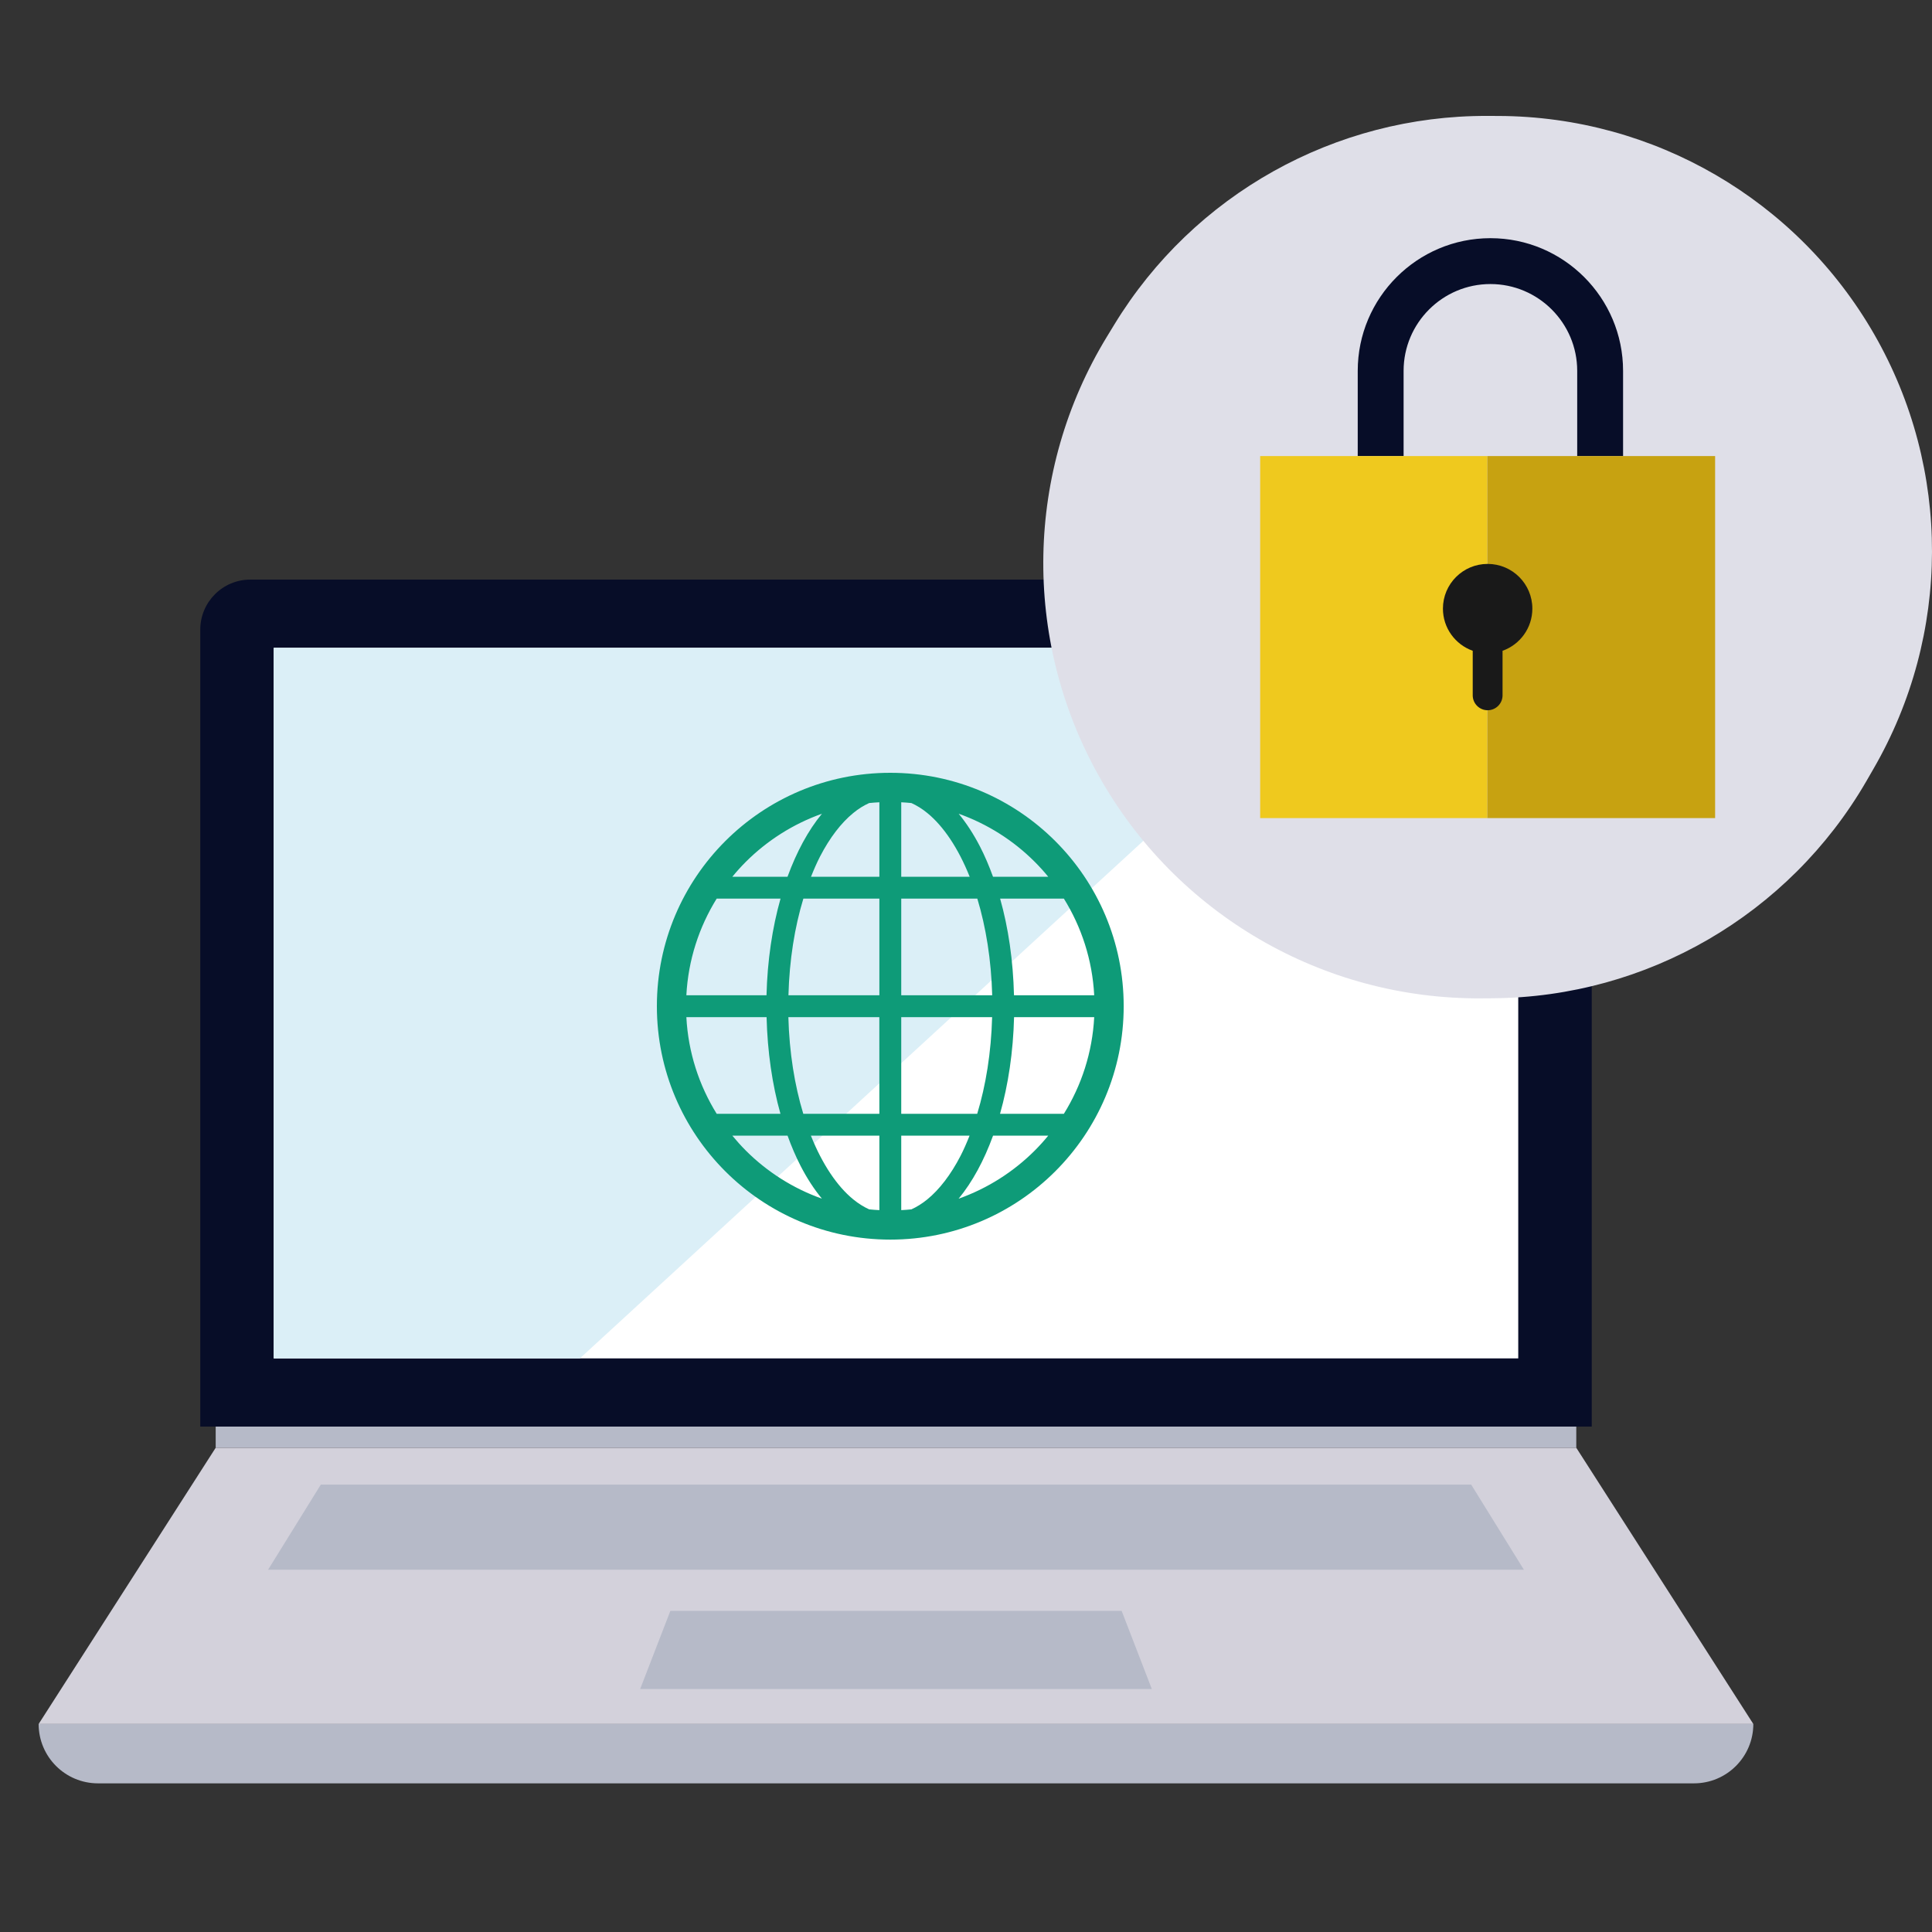
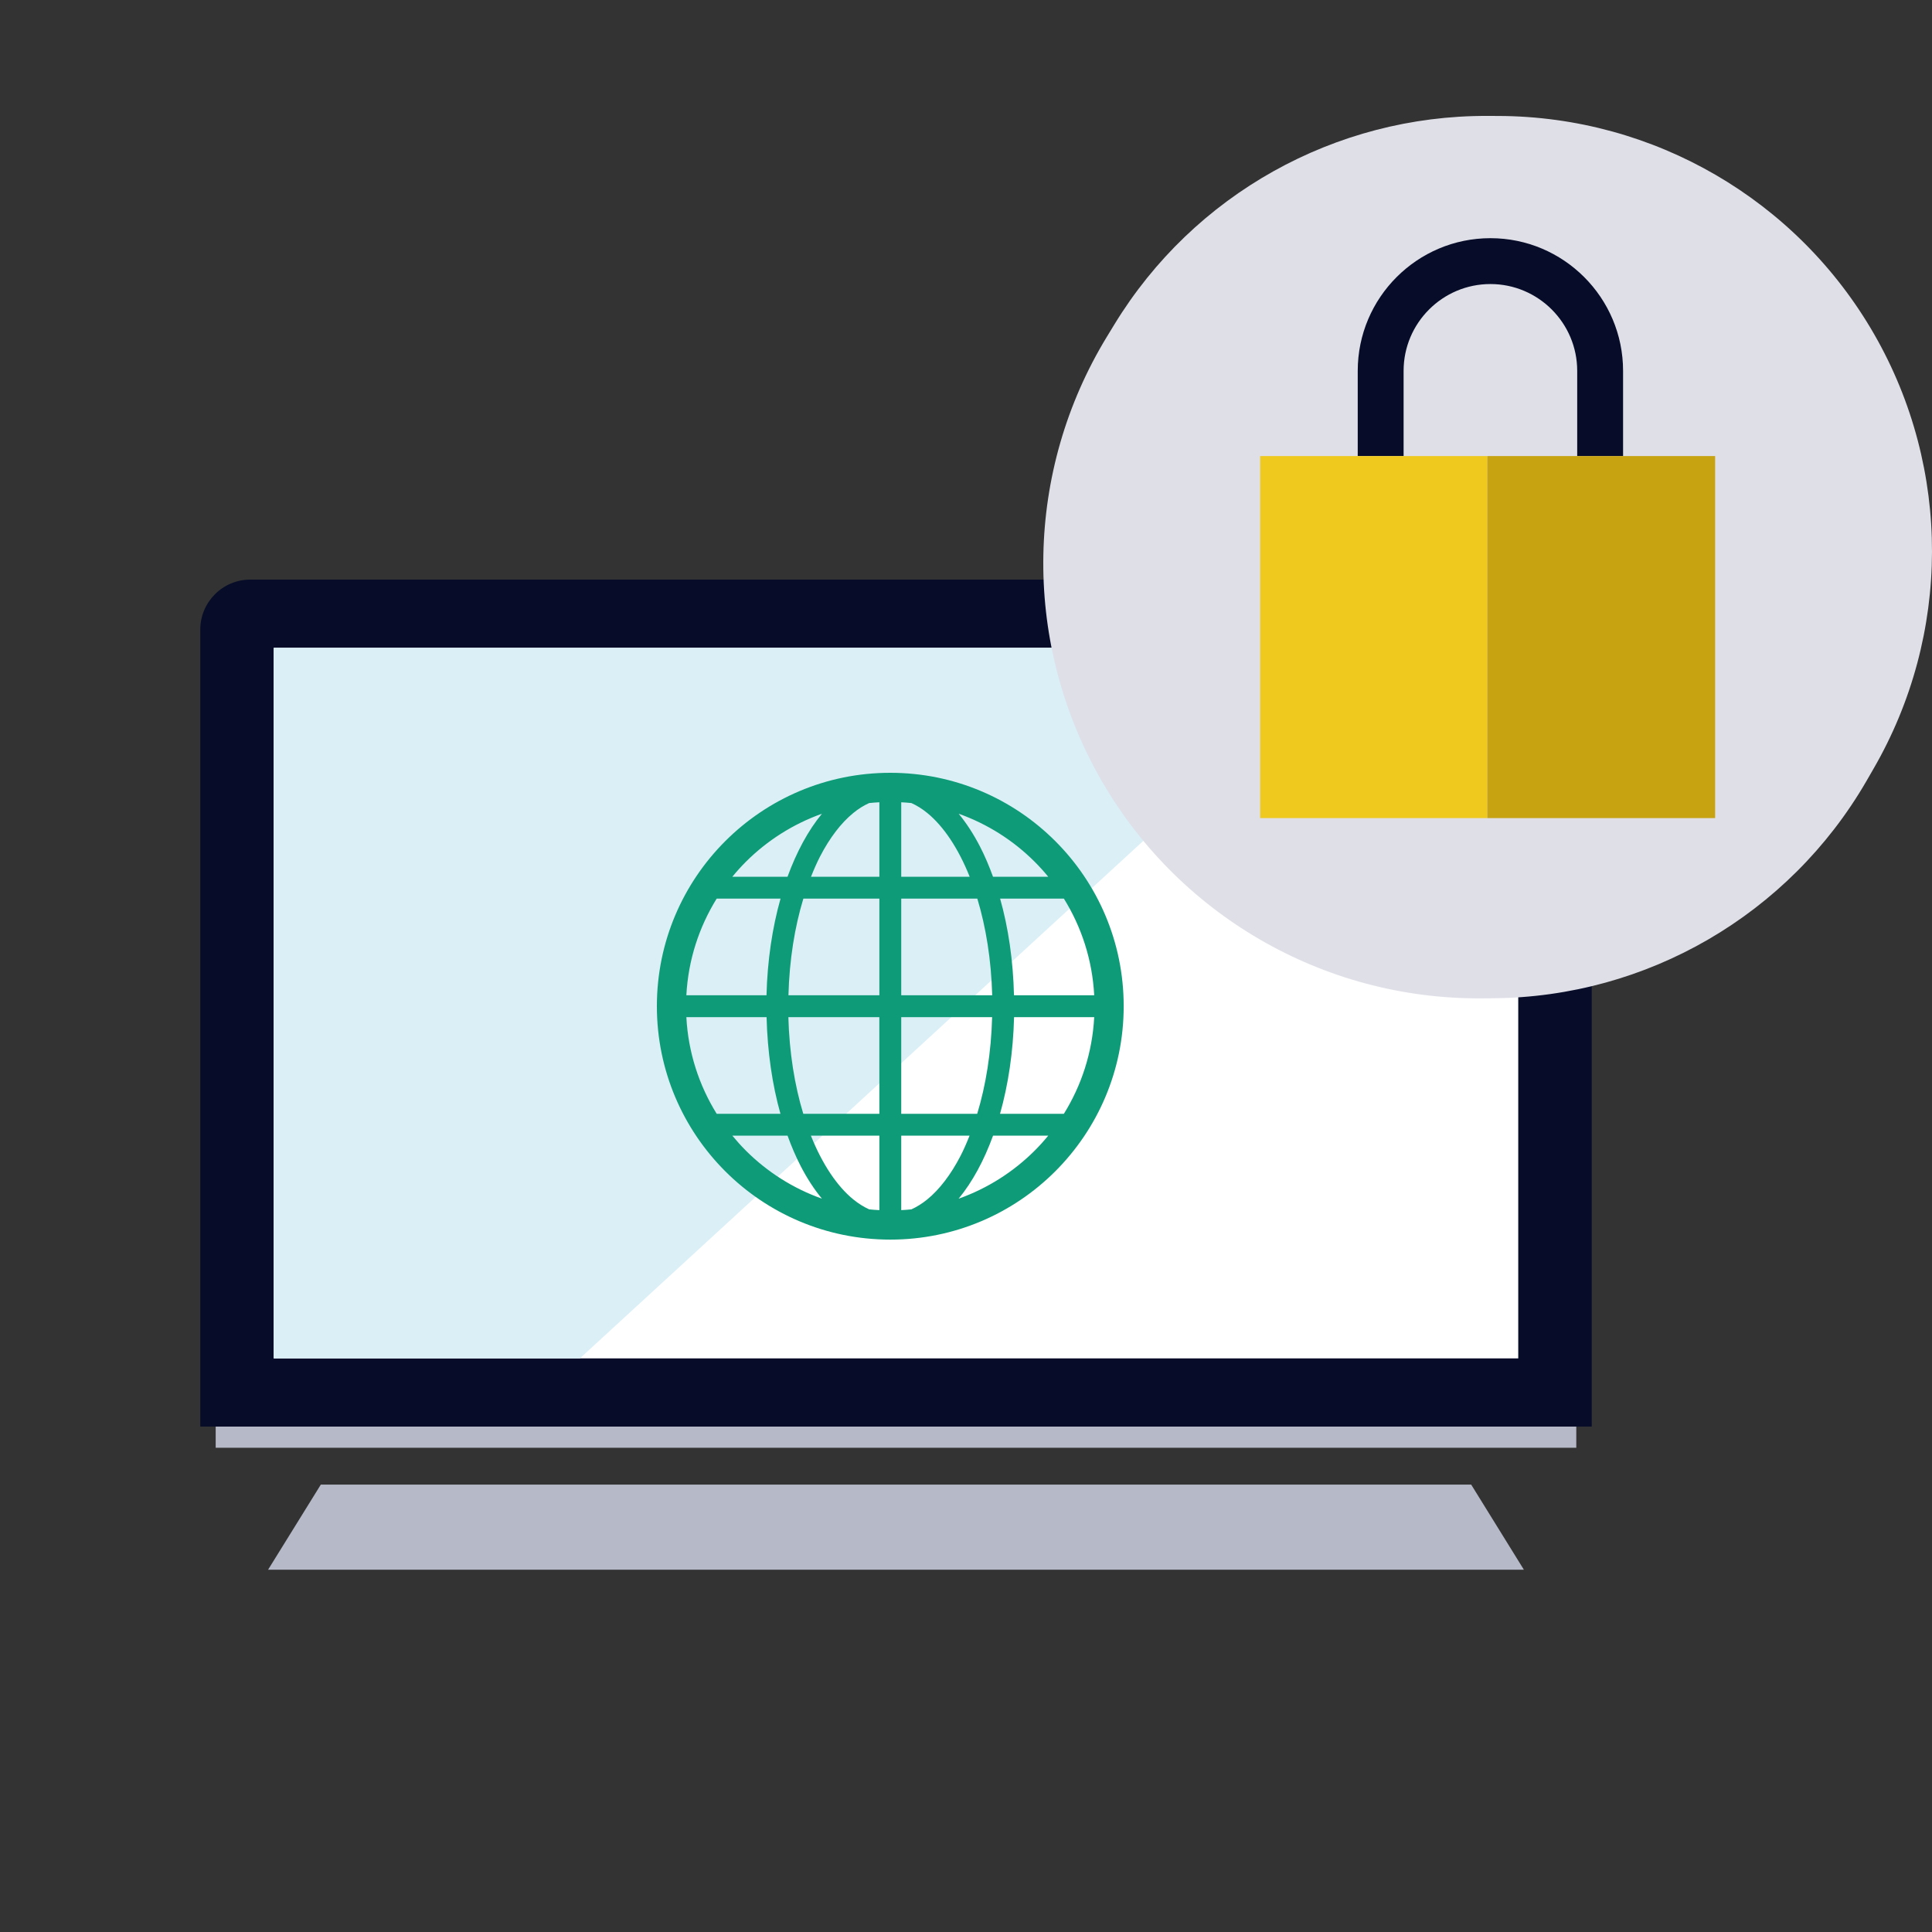
<svg xmlns="http://www.w3.org/2000/svg" width="50" height="50" viewBox="0 0 50 50" fill="none">
  <rect x="0" y="0" width="50" height="50" fill="#333333" stroke="none" />
  <path d="M6.477 15H39.899C40.614 15 41.194 15.58 41.194 16.295V36.92H5.183V16.295C5.183 15.58 5.763 15 6.477 15Z" fill="#070D28" />
-   <path d="M45.376 44.617H1L5.582 37.468H40.794L45.376 44.617Z" fill="#D3D1DB" />
-   <path d="M39.292 16.765H7.084V35.155H39.292V16.765Z" fill="white" />
+   <path d="M39.292 16.765H7.084V35.155H39.292V16.765" fill="white" />
  <path d="M40.794 36.92H5.582V37.468H40.794V36.92Z" fill="#B6BAC8" />
-   <path d="M1 44.617H45.376C45.376 45.465 44.688 46.153 43.84 46.153H2.536C1.688 46.153 1 45.465 1 44.617Z" fill="#B6BAC8" />
  <g style="mix-blend-mode:multiply">
-     <path d="M29.809 43.712H16.567L17.349 41.689H29.028L29.809 43.712Z" fill="#B6BAC8" />
-   </g>
+     </g>
  <g style="mix-blend-mode:multiply">
    <path d="M39.438 40.624H6.938L8.303 38.421H38.074L39.438 40.624Z" fill="#B6BAC8" />
  </g>
  <path d="M35.028 16.765H7.084V35.155H15.007L35.028 16.765Z" fill="#DBEFF7" />
  <path d="M23.041 20C19.704 20 17 22.704 17 26.04C17 29.377 19.704 32.081 23.041 32.081C26.377 32.081 29.081 29.377 29.081 26.04C29.081 22.704 26.377 20 23.041 20ZM19.303 22.303C19.854 21.753 20.525 21.325 21.272 21.059C20.914 21.493 20.616 22.048 20.381 22.69H18.953C19.064 22.555 19.18 22.426 19.303 22.303ZM18.548 23.256H20.2C19.987 24.01 19.86 24.857 19.837 25.757H17.763C17.811 24.842 18.093 23.99 18.548 23.256ZM18.548 28.825C18.093 28.091 17.811 27.239 17.763 26.324H19.839C19.862 27.223 19.986 28.072 20.198 28.825L18.548 28.825ZM19.303 29.778C19.18 29.655 19.064 29.525 18.953 29.391H20.382C20.483 29.669 20.595 29.932 20.72 30.175C20.884 30.492 21.068 30.776 21.271 31.021C20.524 30.756 19.854 30.328 19.303 29.778ZM22.758 31.318C22.669 31.314 22.581 31.307 22.494 31.298C22.355 31.235 22.217 31.15 22.081 31.039C21.665 30.7 21.279 30.127 20.986 29.391H22.758V31.318ZM22.758 28.825H20.789C20.565 28.089 20.427 27.236 20.403 26.324H22.757L22.758 28.825ZM22.758 25.757H20.405C20.429 24.844 20.567 23.992 20.791 23.256H22.758V25.757ZM22.758 22.69H20.989C21.062 22.506 21.139 22.329 21.223 22.166C21.474 21.68 21.77 21.296 22.081 21.042C22.217 20.93 22.355 20.845 22.494 20.783C22.581 20.774 22.669 20.767 22.758 20.763V22.69ZM27.533 23.256C27.989 23.99 28.27 24.842 28.318 25.757H26.242C26.22 24.858 26.096 24.009 25.883 23.256H27.533ZM26.778 22.303C26.901 22.426 27.018 22.555 27.128 22.69H25.699C25.598 22.412 25.486 22.148 25.361 21.906C25.197 21.589 25.013 21.305 24.81 21.059C25.558 21.325 26.228 21.753 26.778 22.303ZM23.324 20.763C23.412 20.767 23.5 20.774 23.587 20.783C23.726 20.846 23.864 20.93 24 21.042C24.416 21.381 24.802 21.954 25.095 22.69H23.324V20.763ZM23.324 23.256H25.293C25.516 23.992 25.654 24.844 25.678 25.757H23.324V23.256ZM23.324 26.324H25.676C25.652 27.237 25.514 28.089 25.29 28.825H23.324V26.324ZM24 31.039C23.864 31.15 23.726 31.235 23.587 31.298C23.5 31.307 23.412 31.314 23.324 31.318V29.391H25.092C25.019 29.575 24.942 29.752 24.858 29.915C24.607 30.401 24.311 30.785 24 31.039ZM26.778 29.778C26.227 30.328 25.557 30.756 24.809 31.022C25.167 30.588 25.466 30.033 25.7 29.391H27.128C27.018 29.525 26.901 29.655 26.778 29.778ZM27.533 28.825H25.881C26.094 28.071 26.221 27.224 26.244 26.324H28.318C28.27 27.239 27.989 28.091 27.533 28.825Z" fill="#0E9B78" />
  <path d="M48.297 20.224L48.481 19.905C50.497 16.428 50.507 12.14 48.506 8.654C46.507 5.171 42.803 3.017 38.787 3.001L38.496 3C34.555 2.985 30.892 5.031 28.84 8.397L28.646 8.715C26.531 12.184 26.449 16.523 28.431 20.069L28.433 20.072C30.436 23.657 34.234 25.866 38.341 25.837L38.639 25.835C42.624 25.806 46.297 23.672 48.297 20.224Z" fill="#DFDFE8" />
  <path d="M36.325 9.598C36.325 8.359 37.333 7.351 38.572 7.351C39.81 7.351 40.818 8.359 40.818 9.598V11.803H42.005V9.598C42.005 7.704 40.465 6.164 38.572 6.164C36.678 6.164 35.138 7.704 35.138 9.598V11.803H36.325V9.598Z" fill="#070D28" />
  <path d="M36.325 11.803H35.138H32.613V21.172H38.492V11.803H36.325Z" fill="#EFC91E" />
  <path d="M42.005 11.803H40.818H38.492V21.172H44.387V11.803H42.005Z" fill="#C7A211" />
-   <path d="M39.657 15.751C39.657 15.112 39.139 14.594 38.5 14.594C37.861 14.594 37.343 15.112 37.343 15.751C37.343 16.255 37.665 16.683 38.114 16.842V17.995C38.114 18.208 38.287 18.381 38.5 18.381C38.713 18.381 38.886 18.208 38.886 17.995V16.842C39.335 16.683 39.657 16.255 39.657 15.751Z" fill="#191919" />
</svg>